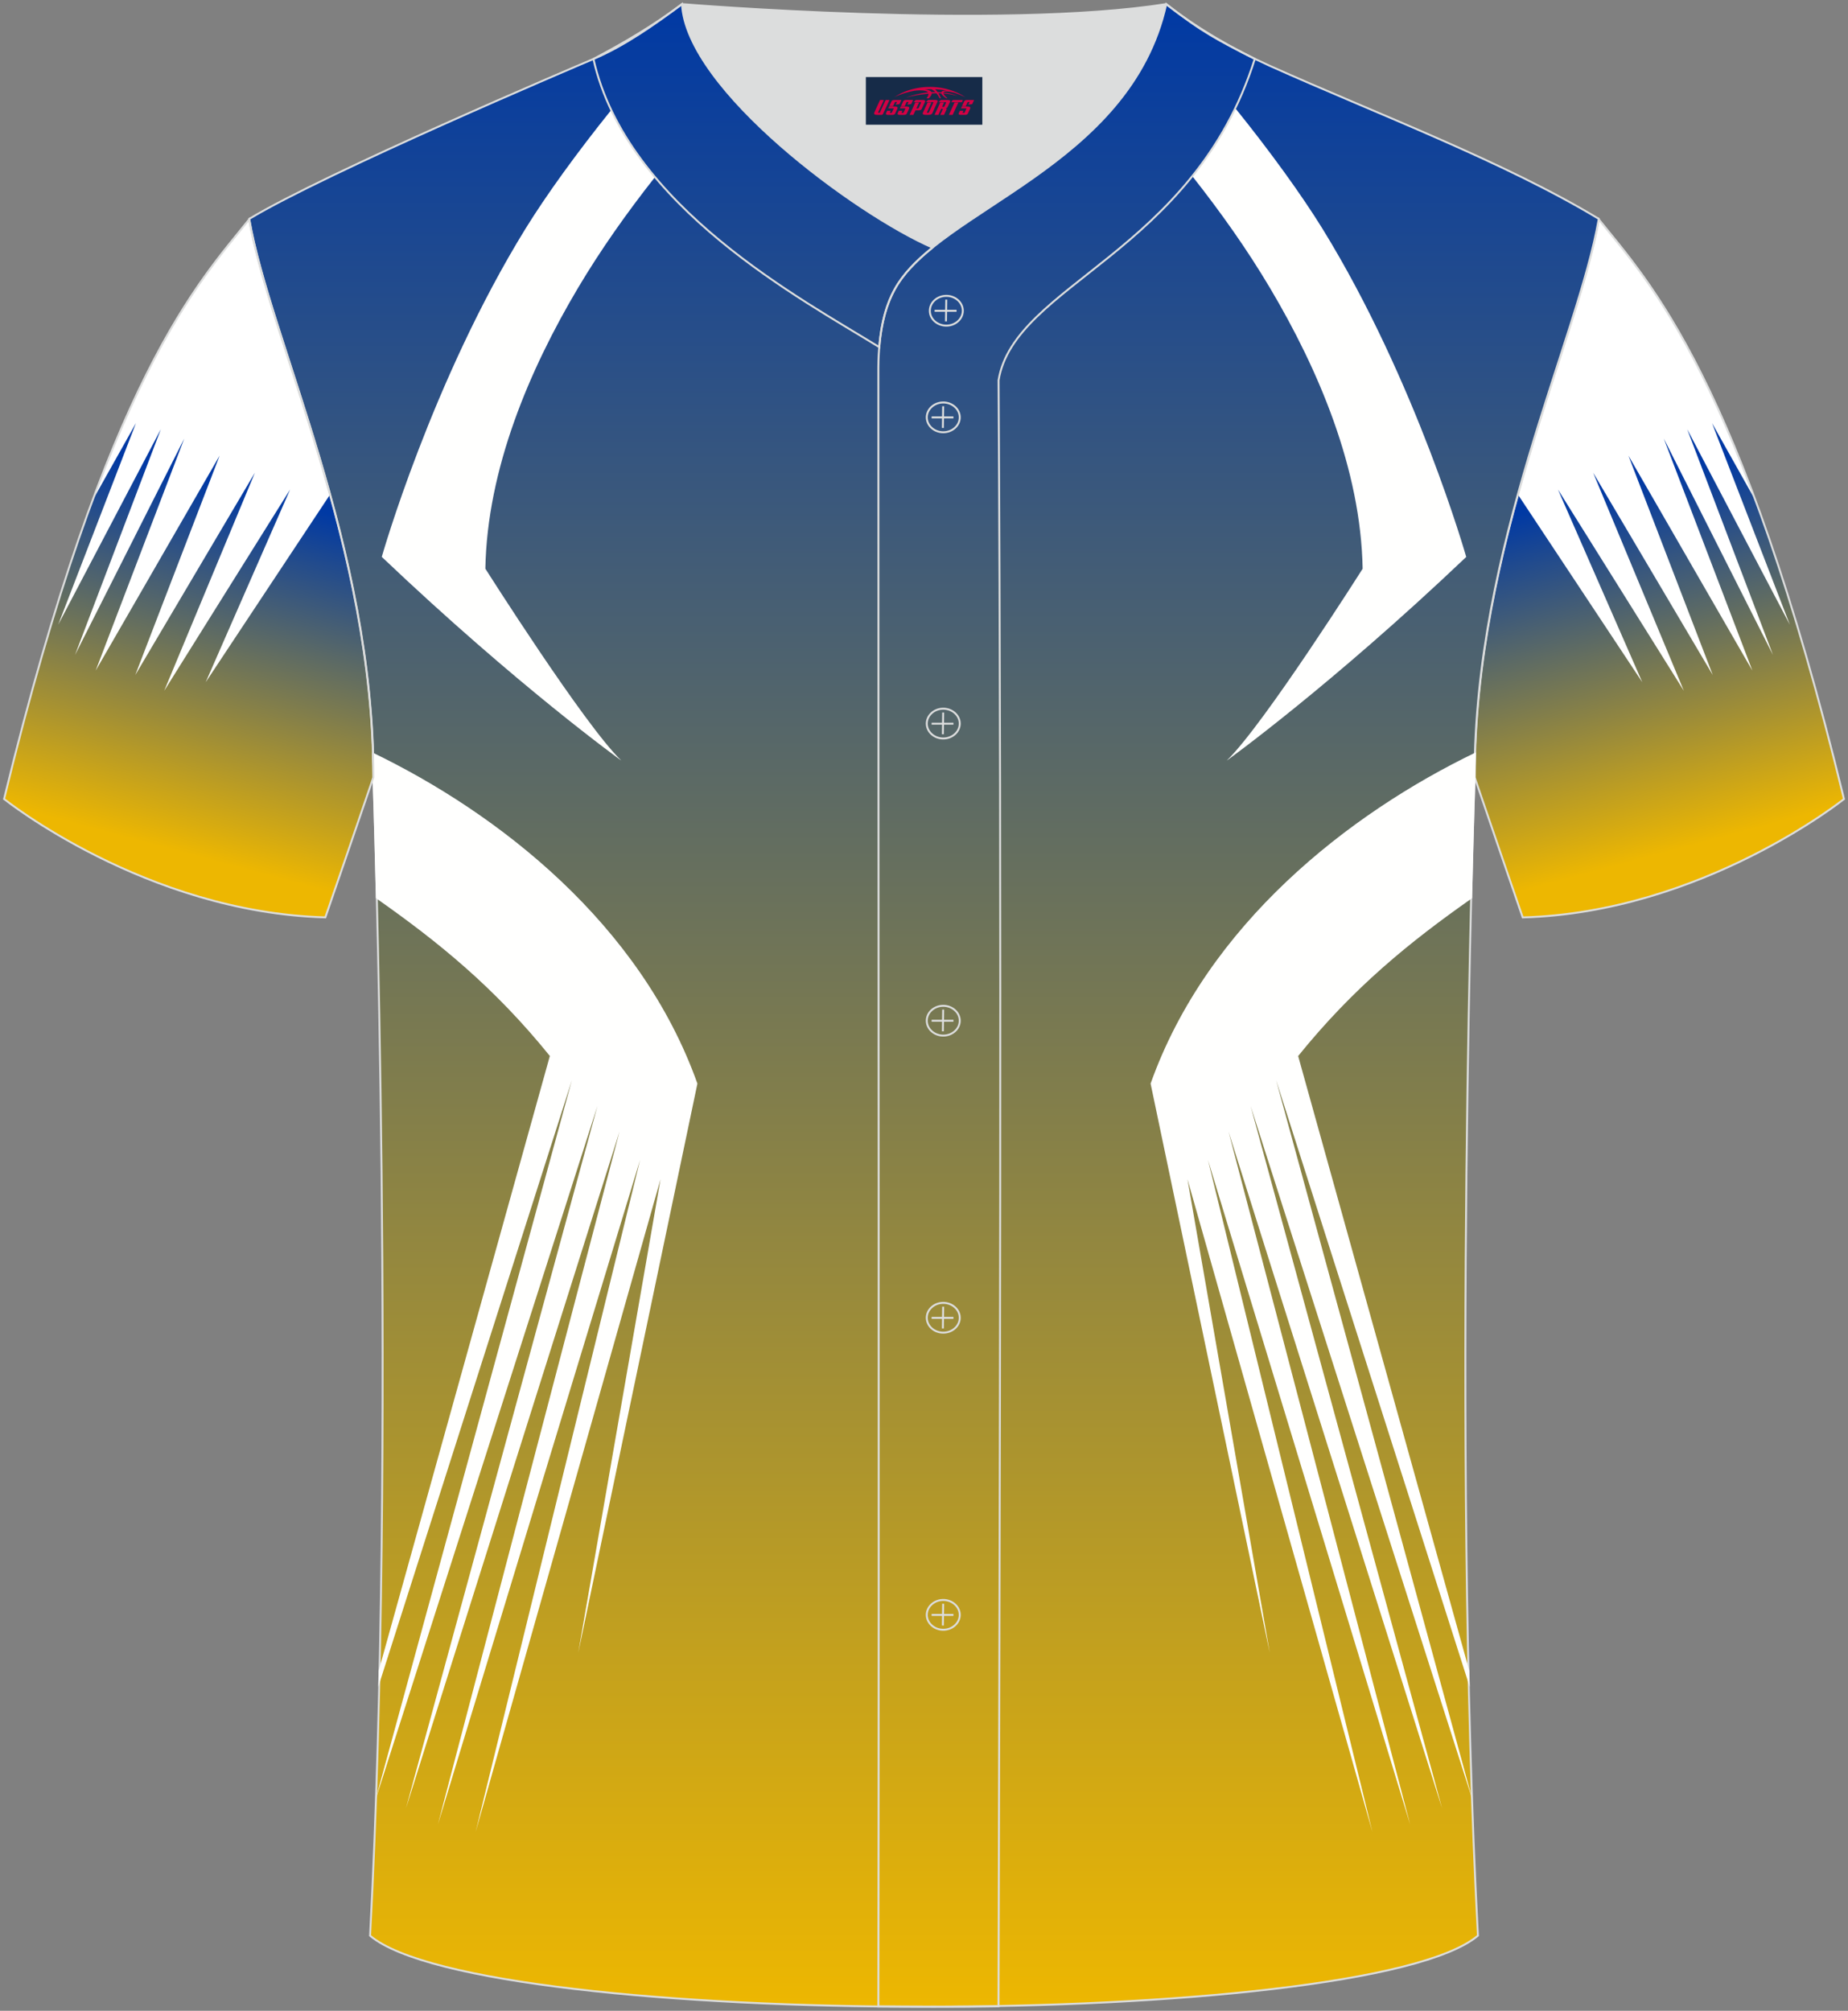
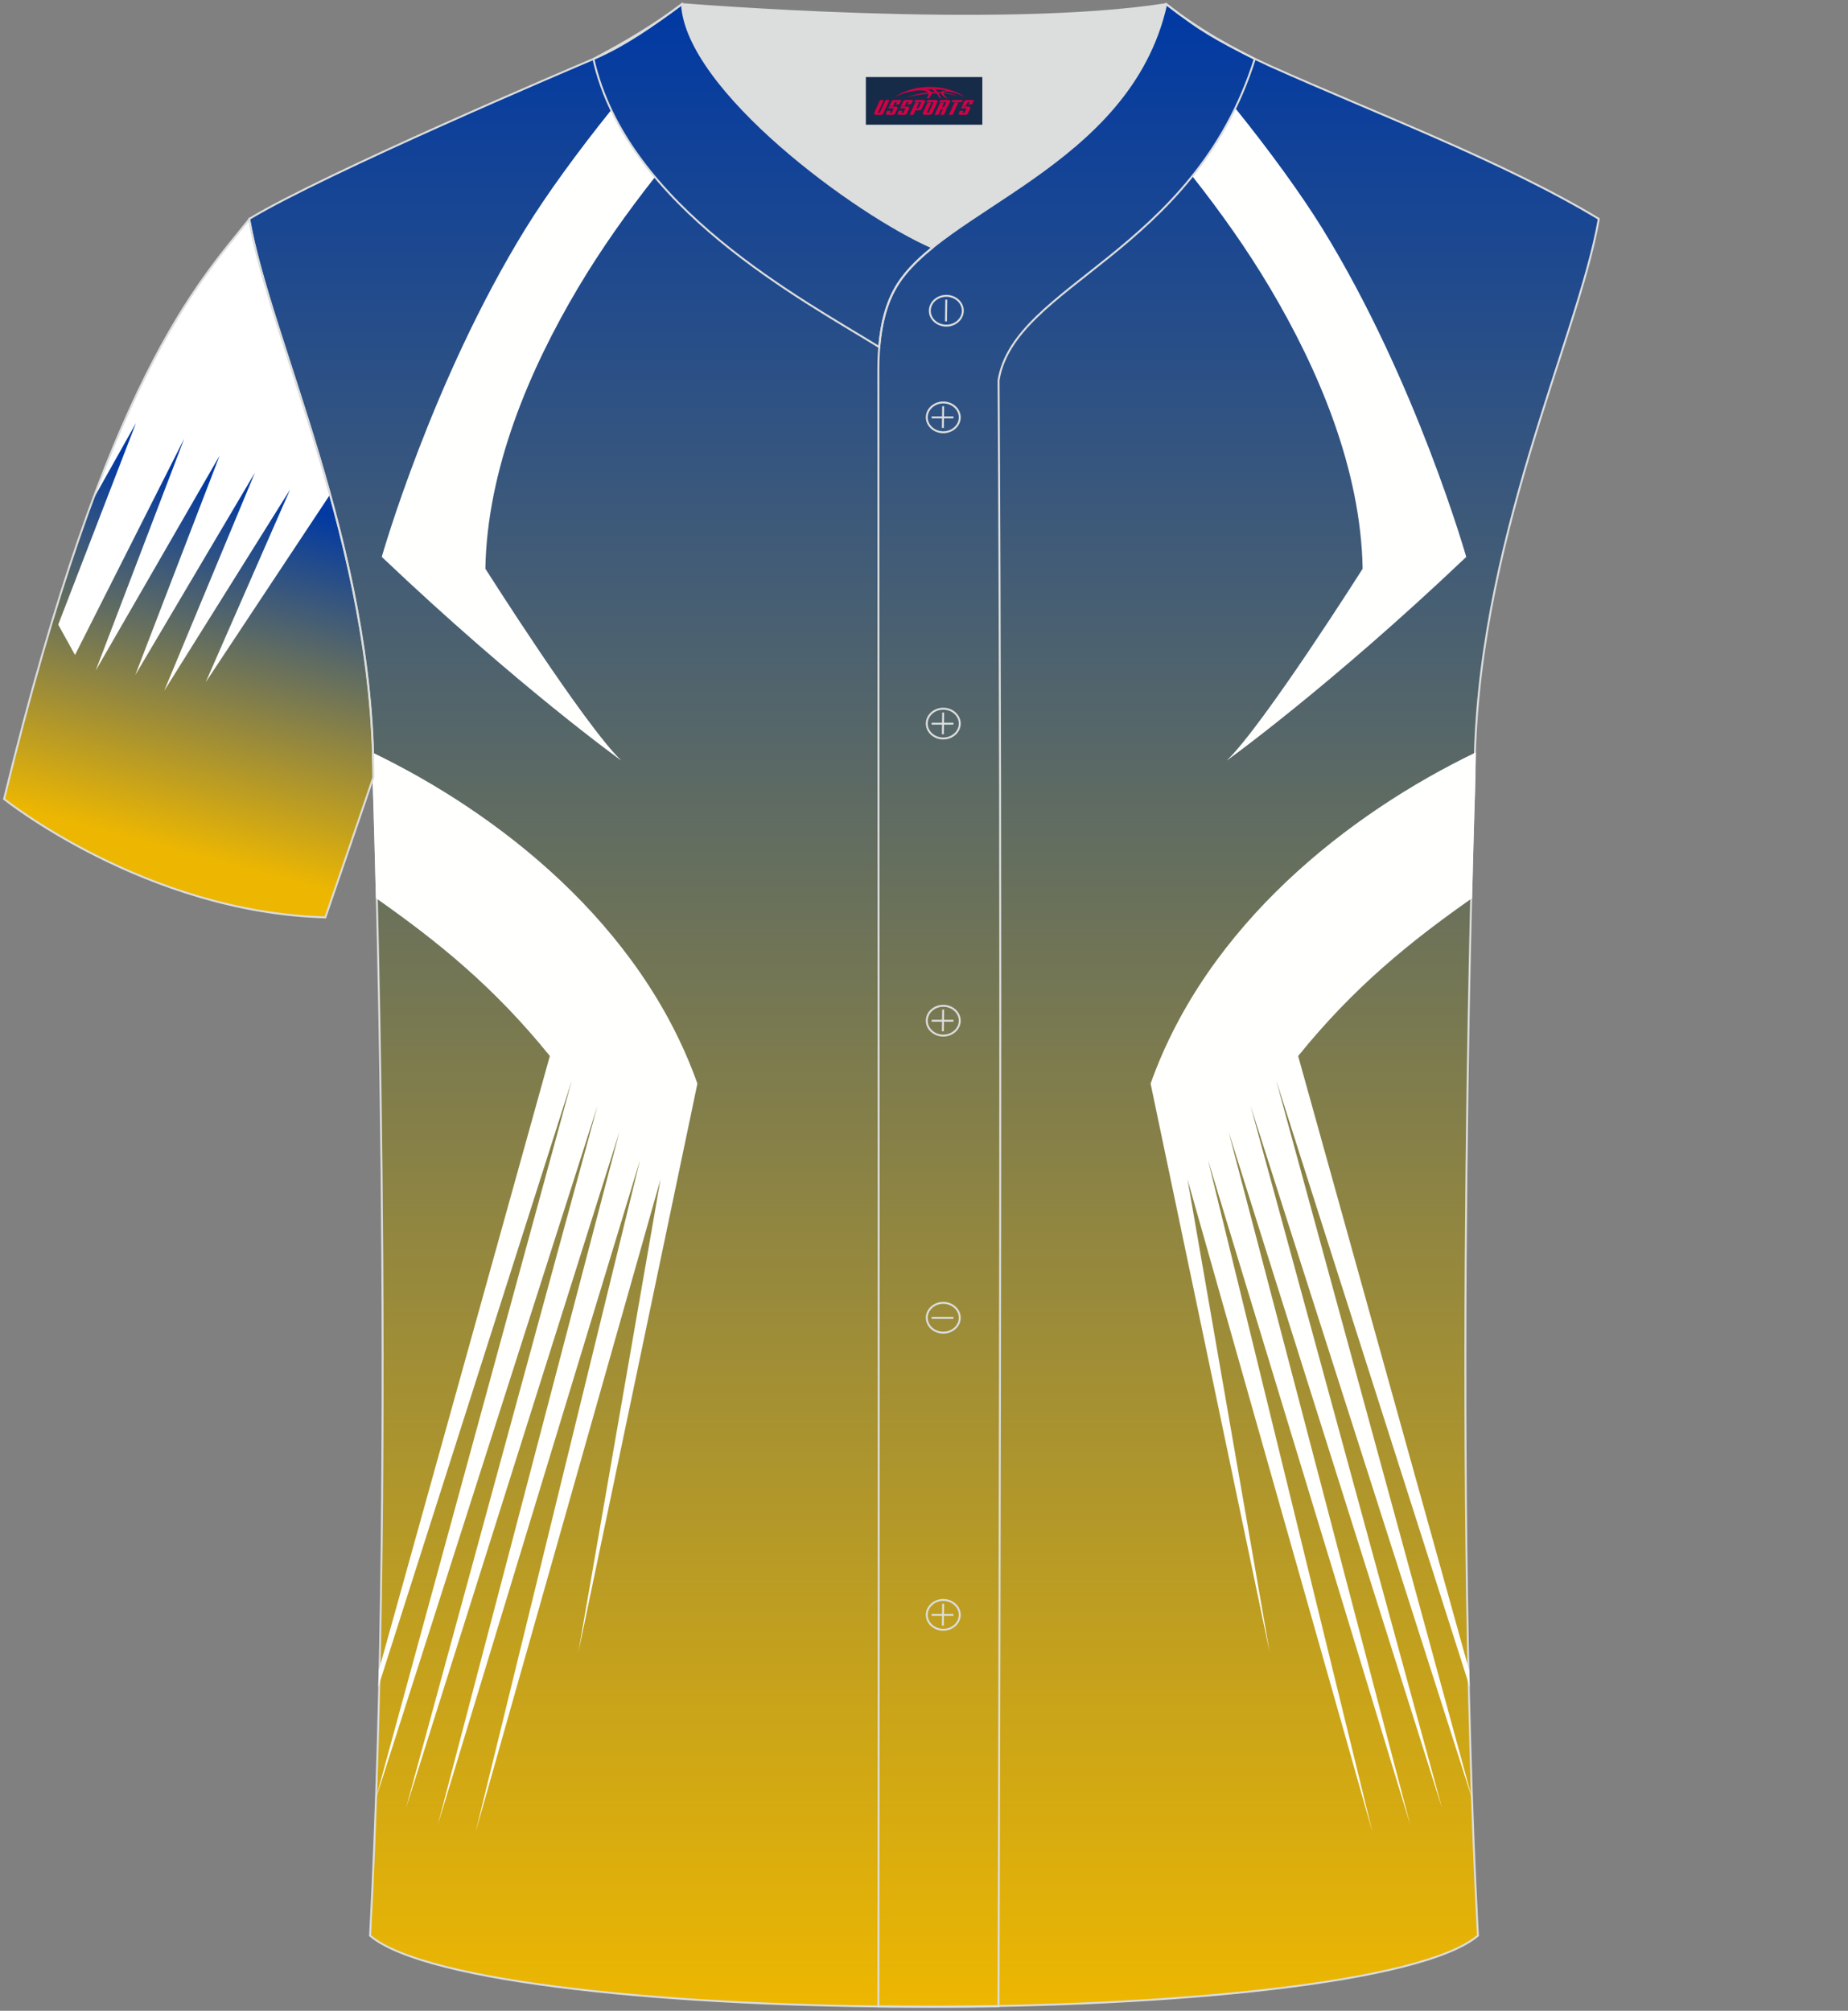
<svg xmlns="http://www.w3.org/2000/svg" version="1.1" id="图层_1" x="0px" y="0px" width="380.86px" height="414.34px" viewBox="0 0 380.86 414.34" enable-background="new 0 0 380.86 414.34" xml:space="preserve">
  <rect x="0" y="0" width="380.86" height="414.34" fill="#808080" stroke="none" />
  <g>
    <linearGradient id="SVGID_1_" gradientUnits="userSpaceOnUse" x1="14015.63" y1="175.1" x2="14035.141" y2="102.286" gradientTransform="matrix(-1 0 0 1 14361.112 0)">
      <stop offset="0" style="stop-color:#EDB701" />
      <stop offset="1" style="stop-color:#0039A4" />
    </linearGradient>
-     <path fill-rule="evenodd" clip-rule="evenodd" fill="url(#SVGID_1_)" d="M303.92,160.2c2.73,8.03,9.89,28.84,9.89,28.84   c37.03-1.02,66.21-24.4,66.21-24.4C358.86,77.62,339.74,58.01,329.51,45.2C325.22,69.96,303.92,112.42,303.92,160.2z" />
    <linearGradient id="SVGID_2_" gradientUnits="userSpaceOnUse" x1="35.381" y1="175.1" x2="54.892" y2="102.286">
      <stop offset="0" style="stop-color:#EDB701" />
      <stop offset="1" style="stop-color:#0039A4" />
    </linearGradient>
    <path fill-rule="evenodd" clip-rule="evenodd" fill="url(#SVGID_2_)" d="M76.94,160.2c-2.73,8.03-9.89,28.84-9.89,28.84   c-37.03-1.02-66.21-24.4-66.21-24.4C22,77.62,41.12,58.01,51.35,45.2C55.64,69.96,76.94,112.42,76.94,160.2z" />
    <g>
-       <path fill-rule="evenodd" clip-rule="evenodd" fill="#FFFFFF" d="M365.4,134.96L342.9,90.38l18.25,47.8l-25.54-44.29l17.38,45.2    l-24.65-41.68l18.69,44.93l-25.94-41.46l17.37,39.69l-25.61-38.64c6.37-23.07,14.24-42.71,16.66-56.7    c7.19,8.98,18.75,21.33,32.31,57.96l-8.98-16l16.03,41.53l-21.15-40.28L365.4,134.96z" />
+       </g>
+     <g>
+       <path fill-rule="evenodd" clip-rule="evenodd" fill="#FFFFFF" d="M15.46,134.96l22.51-44.58l-18.25,47.8l25.54-44.29l-17.38,45.2    l24.65-41.68l-18.69,44.93l25.94-41.46L42.4,140.56l25.61-38.64c-6.37-23.07-14.24-42.71-16.66-56.7    c-7.19,8.98-18.75,21.33-32.31,57.96l8.98-16L12,128.71L15.46,134.96z" />
    </g>
-     <g>
-       <path fill-rule="evenodd" clip-rule="evenodd" fill="#FFFFFF" d="M15.46,134.96l22.51-44.58l-18.25,47.8l25.54-44.29l-17.38,45.2    l24.65-41.68l-18.69,44.93l25.94-41.46L42.4,140.56l25.61-38.64c-6.37-23.07-14.24-42.71-16.66-56.7    c-7.19,8.98-18.75,21.33-32.31,57.96l8.98-16L12,128.71l21.15-40.28L15.46,134.96z" />
-     </g>
-     <path fill-rule="evenodd" clip-rule="evenodd" fill="none" stroke="#DCDDDD" stroke-width="0.4" stroke-miterlimit="22.926" d="   M329.51,45.21c10.24,12.79,29.35,32.41,50.52,119.44c0,0-29.18,23.37-66.21,24.39c0,0-7.17-20.82-9.89-28.84   C303.92,112.43,325.23,69.96,329.51,45.21z" />
    <linearGradient id="SVGID_3_" gradientUnits="userSpaceOnUse" x1="190.432" y1="413.496" x2="190.432" y2="0.844">
      <stop offset="0" style="stop-color:#EDB701" />
      <stop offset="1" style="stop-color:#0039A4" />
    </linearGradient>
    <path fill-rule="evenodd" clip-rule="evenodd" fill="url(#SVGID_3_)" stroke="#DCDDDD" stroke-width="0.4" stroke-miterlimit="22.926" d="   M76.27,398.86c5.38-101.42,0.7-238.67,0.7-238.67c0-47.82-21.33-90.31-25.61-115.08c15.77-9.52,66.73-31.17,70.91-32.94   c6.38-2.69,12.75-7.17,18.28-11.32c0,0,65.43,5.41,99.79,0c6.45,5.03,13.91,9.37,21.41,12.74C283.6,23.4,309.8,33.21,329.5,45.1   c-4.29,24.77-25.61,67.26-25.61,115.08c0,0-4.68,137.24,0.7,238.67C281.44,418.38,99.43,418.38,76.27,398.86z" />
    <path fill-rule="evenodd" clip-rule="evenodd" fill="#FFFFFE" d="M154.45,13.87c-1.55,1.69-3.1,3.39-4.64,5.1   c-1.93-2.27-3.64-4.55-5.05-6.8C147.45,12.76,150.66,13.34,154.45,13.87L154.45,13.87z M134.99,36.49   c-5.79,7.34-11.16,14.93-15.86,22.83c-9.98,16.8-18.73,37.28-19.1,57.86c0,0,20.42,32.25,28.02,39.54c0,0-21.3-15.29-49.37-41.97   c0,0,10.31-36.29,29.6-67.59c4.29-6.95,10.64-15.73,17.69-24.49C128.33,27.63,131.43,32.23,134.99,36.49z" />
    <path fill-rule="evenodd" clip-rule="evenodd" fill="#FFFFFE" d="M76.7,155.03c26.16,12.6,55.36,35.44,67.03,68.25l-24.56,117.29   l16.96-97.59L98.03,377.46l33.88-138.43L90.25,375.93l37.42-142.75l-44,139.41l39.46-144.71L77.37,370.93l40.49-148.35   L77.97,347.57c0.03-1.09,0.05-2.19,0.07-3.28l35.28-126.7c-11.41-14.11-22.91-23.45-35.85-32.53c-0.37-15.39-0.68-24.61-0.68-24.61   C76.79,158.64,76.76,156.82,76.7,155.03z" />
    <path fill-rule="evenodd" clip-rule="evenodd" fill="#FFFFFE" d="M226.41,13.87c1.73,1.89,3.46,3.78,5.17,5.7   c1.75-2.31,3.33-4.77,4.69-7.43C233.55,12.74,230.29,13.33,226.41,13.87L226.41,13.87z M245.72,36.3   c5.84,7.4,11.27,15.05,16.01,23.03c9.98,16.8,18.73,37.28,19.1,57.86c0,0-20.42,32.25-28.02,39.54c0,0,21.3-15.29,49.37-41.97   c0,0-10.31-36.29-29.6-67.59c-4.36-7.06-10.83-15.99-18-24.88C252.01,27.61,248.99,32.22,245.72,36.3z" />
    <path fill-rule="evenodd" clip-rule="evenodd" fill="#FFFFFE" d="M304.16,155.03c-26.16,12.6-55.36,35.44-67.03,68.25l24.56,117.29   l-16.96-97.59l38.11,134.49l-33.88-138.43l41.66,136.91L253.2,233.19l44,139.41l-39.46-144.71l45.75,143.05L263,222.58l39.89,125   c-0.03-1.09-0.05-2.19-0.07-3.28l-35.28-126.7c11.41-14.11,22.91-23.45,35.85-32.53c0.37-15.39,0.68-24.61,0.68-24.61   C304.07,158.64,304.1,156.82,304.16,155.03z" />
    <path fill-rule="evenodd" clip-rule="evenodd" fill="none" stroke="#DCDDDD" stroke-width="0.4" stroke-miterlimit="22.926" d="   M51.35,45.21C41.12,58,22,77.62,0.84,164.64c0,0,29.18,23.37,66.21,24.39c0,0,7.17-20.82,9.89-28.84   C76.94,112.43,55.63,69.96,51.35,45.21z" />
    <path fill-rule="evenodd" clip-rule="evenodd" fill="none" stroke="#DCDDDD" stroke-width="0.4" stroke-miterlimit="22.926" d="   M140.56,0.84c-5.88,4.41-11.76,7.88-18.26,11.31c6.82,30.45,43.15,49.63,58.9,59.37c0.43-5.16,1.57-8.98,3.2-11.92   c1.67-3.06,4.4-5.85,7.78-8.59C176.43,44.18,141.45,18.45,140.56,0.84z" />
    <path fill-rule="evenodd" clip-rule="evenodd" fill="#DCDDDD" d="M192.19,51.02c14.78-11.95,42.06-22.78,48.16-50.18   c-34.36,5.41-99.79,0-99.79,0C141.45,18.45,176.43,44.18,192.19,51.02z" />
    <g>
      <g>
        <path fill-rule="evenodd" clip-rule="evenodd" fill="none" stroke="#DCDDDD" stroke-width="0.4" stroke-miterlimit="22.926" d="     M195.03,67.1c1.87,0,3.4-1.38,3.4-3.07c0-1.7-1.54-3.07-3.4-3.07c-1.87,0-3.4,1.38-3.4,3.07     C191.62,65.73,193.16,67.1,195.03,67.1z" />
        <line fill-rule="evenodd" clip-rule="evenodd" fill="none" stroke="#DCDDDD" stroke-width="0.4" stroke-miterlimit="22.926" x1="195.02" y1="61.74" x2="194.96" y2="66.22" />
-         <line fill-rule="evenodd" clip-rule="evenodd" fill="none" stroke="#DCDDDD" stroke-width="0.4" stroke-miterlimit="22.926" x1="192.62" y1="64.04" x2="197.14" y2="64.04" />
      </g>
      <g>
        <path fill-rule="evenodd" clip-rule="evenodd" fill="none" stroke="#DCDDDD" stroke-width="0.4" stroke-miterlimit="22.926" d="     M194.4,89.07c1.87,0,3.4-1.38,3.4-3.07c0-1.69-1.54-3.07-3.4-3.07c-1.87,0-3.4,1.38-3.4,3.07C191,87.69,192.53,89.07,194.4,89.07     z" />
        <line fill-rule="evenodd" clip-rule="evenodd" fill="none" stroke="#DCDDDD" stroke-width="0.4" stroke-miterlimit="22.926" x1="194.38" y1="83.71" x2="194.32" y2="88.18" />
        <line fill-rule="evenodd" clip-rule="evenodd" fill="none" stroke="#DCDDDD" stroke-width="0.4" stroke-miterlimit="22.926" x1="192" y1="86.01" x2="196.5" y2="86.01" />
      </g>
      <g>
        <path fill-rule="evenodd" clip-rule="evenodd" fill="none" stroke="#DCDDDD" stroke-width="0.4" stroke-miterlimit="22.926" d="     M194.4,152.17c1.87,0,3.4-1.38,3.4-3.07c0-1.69-1.54-3.07-3.4-3.07c-1.87,0-3.4,1.38-3.4,3.07     C191,150.8,192.53,152.17,194.4,152.17z" />
        <line fill-rule="evenodd" clip-rule="evenodd" fill="none" stroke="#DCDDDD" stroke-width="0.4" stroke-miterlimit="22.926" x1="194.38" y1="146.82" x2="194.32" y2="151.3" />
        <line fill-rule="evenodd" clip-rule="evenodd" fill="none" stroke="#DCDDDD" stroke-width="0.4" stroke-miterlimit="22.926" x1="192" y1="149.12" x2="196.5" y2="149.12" />
      </g>
      <g>
        <path fill-rule="evenodd" clip-rule="evenodd" fill="none" stroke="#DCDDDD" stroke-width="0.4" stroke-miterlimit="22.926" d="     M194.4,213.39c1.87,0,3.4-1.38,3.4-3.07c0-1.69-1.54-3.07-3.4-3.07c-1.87,0-3.4,1.37-3.4,3.07     C191,212.01,192.53,213.39,194.4,213.39z" />
        <line fill-rule="evenodd" clip-rule="evenodd" fill="none" stroke="#DCDDDD" stroke-width="0.4" stroke-miterlimit="22.926" x1="194.38" y1="208.03" x2="194.32" y2="212.51" />
        <line fill-rule="evenodd" clip-rule="evenodd" fill="none" stroke="#DCDDDD" stroke-width="0.4" stroke-miterlimit="22.926" x1="192" y1="210.33" x2="196.5" y2="210.33" />
      </g>
      <g>
        <path fill-rule="evenodd" clip-rule="evenodd" fill="none" stroke="#DCDDDD" stroke-width="0.4" stroke-miterlimit="22.926" d="     M194.4,274.6c1.87,0,3.4-1.37,3.4-3.07c0-1.69-1.54-3.07-3.4-3.07c-1.87,0-3.4,1.38-3.4,3.07     C191,273.23,192.53,274.6,194.4,274.6z" />
-         <line fill-rule="evenodd" clip-rule="evenodd" fill="none" stroke="#DCDDDD" stroke-width="0.4" stroke-miterlimit="22.926" x1="194.38" y1="269.25" x2="194.32" y2="273.73" />
        <line fill-rule="evenodd" clip-rule="evenodd" fill="none" stroke="#DCDDDD" stroke-width="0.4" stroke-miterlimit="22.926" x1="192" y1="271.55" x2="196.5" y2="271.55" />
      </g>
      <g>
        <path fill-rule="evenodd" clip-rule="evenodd" fill="none" stroke="#DCDDDD" stroke-width="0.4" stroke-miterlimit="22.926" d="     M194.4,335.82c1.87,0,3.4-1.38,3.4-3.07c0-1.69-1.54-3.07-3.4-3.07c-1.87,0-3.4,1.38-3.4,3.07     C191,334.44,192.53,335.82,194.4,335.82z" />
        <line fill-rule="evenodd" clip-rule="evenodd" fill="none" stroke="#DCDDDD" stroke-width="0.4" stroke-miterlimit="22.926" x1="194.38" y1="330.46" x2="194.32" y2="334.94" />
        <line fill-rule="evenodd" clip-rule="evenodd" fill="none" stroke="#DCDDDD" stroke-width="0.4" stroke-miterlimit="22.926" x1="192" y1="332.76" x2="196.5" y2="332.76" />
      </g>
    </g>
    <path fill-rule="evenodd" clip-rule="evenodd" fill="none" stroke="#DCDDDD" stroke-width="0.4" stroke-miterlimit="22.926" d="   M258.6,12.15c-7.73-3.99-10.62-5.35-18.25-11.31c-7.49,33.66-46.97,42.31-55.94,58.76c-2.05,3.69-3.31,8.75-3.39,16.1   c0,112.62,0.19,225.12,0,337.74c8.35,0,16.42,0.13,24.77-0.03c0.26-111.62,0.66-223.47,0.01-335.07   C209.07,58.56,245.94,52.22,258.6,12.15z" />
  </g>
  <g id="tag_logo">
    <rect y="15.88" fill="#162B48" width="24" height="9.818" x="178.45" />
    <g>
      <path fill="#D30044" d="M194.41,19.07l0.005-0.011c0.131-0.311,1.085-0.262,2.351,0.071c0.715,0.24,1.44,0.54,2.193,0.9    c-0.218-0.147-0.447-0.289-0.682-0.42l0.011,0.005l-0.011-0.005c-1.478-0.845-3.218-1.418-5.1-1.62    c-1.282-0.115-1.658-0.082-2.411-0.055c-2.449,0.142-4.68,0.905-6.458,2.095c1.26-0.638,2.722-1.075,4.195-1.336    c1.467-0.18,2.476-0.033,2.771,0.344c-1.691,0.175-3.469,0.633-4.555,1.075c1.156-0.338,2.967-0.665,4.647-0.813    c0.016,0.251-0.115,0.567-0.415,0.96h0.475c0.376-0.382,0.584-0.725,0.595-1.004c0.333-0.022,0.66-0.033,0.971-0.033    C193.24,19.51,193.45,19.86,193.65,20.25h0.262c-0.125-0.344-0.295-0.687-0.518-1.036c0.207,0,0.393,0.005,0.567,0.011    c0.104,0.267,0.496,0.66,1.058,1.025h0.245c-0.442-0.365-0.753-0.753-0.835-1.004c1.047,0.065,1.696,0.224,2.885,0.513    C196.23,19.33,195.49,19.16,194.41,19.07z M191.97,18.98c-0.164-0.295-0.655-0.485-1.402-0.551    c0.464-0.033,0.922-0.055,1.364-0.055c0.311,0.147,0.589,0.344,0.84,0.589C192.51,18.96,192.24,18.97,191.97,18.98z M193.95,19.03c-0.224-0.016-0.458-0.027-0.715-0.044c-0.147-0.202-0.311-0.398-0.502-0.6c0.082,0,0.164,0.005,0.24,0.011    c0.72,0.033,1.429,0.125,2.138,0.273C194.44,18.63,194.06,18.79,193.95,19.03z" />
      <path fill="#D30044" d="M181.37,20.61L180.2,23.16C180.02,23.53,180.29,23.67,180.77,23.67l0.873,0.005    c0.115,0,0.251-0.049,0.327-0.175l1.342-2.891H182.53L181.31,23.24H181.14c-0.147,0-0.185-0.033-0.147-0.125l1.156-2.504H181.37L181.37,20.61z M183.23,21.96h1.271c0.36,0,0.584,0.125,0.442,0.425L184.47,23.42C184.37,23.64,184.1,23.67,183.87,23.67H182.95c-0.267,0-0.442-0.136-0.349-0.333l0.235-0.513h0.742L183.4,23.2C183.38,23.25,183.42,23.26,183.48,23.26h0.18    c0.082,0,0.125-0.016,0.147-0.071l0.376-0.813c0.011-0.022,0.011-0.044-0.055-0.044H183.06L183.23,21.96L183.23,21.96z M184.05,21.89h-0.78l0.475-1.025c0.098-0.218,0.338-0.256,0.578-0.256H185.77L185.38,21.45L184.6,21.57l0.262-0.562H184.57c-0.082,0-0.12,0.016-0.147,0.071L184.05,21.89L184.05,21.89z M185.64,21.96L185.47,22.33h1.069c0.06,0,0.06,0.016,0.049,0.044    L186.21,23.19C186.19,23.24,186.15,23.26,186.07,23.26H185.89c-0.055,0-0.104-0.011-0.082-0.06l0.175-0.376H185.24L185.01,23.34C184.91,23.53,185.09,23.67,185.36,23.67h0.916c0.24,0,0.502-0.033,0.605-0.251l0.475-1.031c0.142-0.3-0.082-0.425-0.442-0.425H185.64L185.64,21.96z M186.45,21.89l0.371-0.818c0.022-0.055,0.06-0.071,0.147-0.071h0.295L187,21.56l0.791-0.115l0.387-0.845H186.73c-0.24,0-0.48,0.038-0.578,0.256L185.68,21.89L186.45,21.89L186.45,21.89z M188.85,22.35h0.278c0.087,0,0.153-0.022,0.202-0.115    l0.496-1.075c0.033-0.076-0.011-0.12-0.125-0.12H188.3l0.431-0.431h1.522c0.355,0,0.485,0.153,0.393,0.355l-0.676,1.445    c-0.06,0.125-0.175,0.333-0.644,0.327l-0.649-0.005L188.24,23.67H187.46l1.178-2.558h0.785L188.85,22.35L188.85,22.35z     M191.44,23.16c-0.022,0.049-0.06,0.076-0.142,0.076h-0.191c-0.082,0-0.109-0.027-0.082-0.076l0.944-2.051h-0.785l-0.987,2.138    c-0.125,0.273,0.115,0.415,0.453,0.415h0.72c0.327,0,0.649-0.071,0.769-0.322l1.085-2.384c0.093-0.202-0.06-0.355-0.415-0.355    h-1.533l-0.431,0.431h1.38c0.115,0,0.164,0.033,0.131,0.104L191.44,23.16L191.44,23.16z M194.16,22.03h0.278    c0.087,0,0.158-0.022,0.202-0.115l0.344-0.753c0.033-0.076-0.011-0.12-0.125-0.12h-1.402l0.425-0.431h1.527    c0.355,0,0.485,0.153,0.393,0.355l-0.529,1.124c-0.044,0.093-0.147,0.18-0.393,0.18c0.224,0.011,0.256,0.158,0.175,0.327    l-0.496,1.075h-0.785l0.54-1.167c0.022-0.055-0.005-0.087-0.104-0.087h-0.235L193.39,23.67h-0.785l1.178-2.558h0.785L194.16,22.03L194.16,22.03z M196.73,21.12L195.55,23.67h0.785l1.184-2.558H196.73L196.73,21.12z M198.24,21.05l0.202-0.431h-2.1l-0.295,0.431    H198.24L198.24,21.05z M198.22,21.96h1.271c0.36,0,0.584,0.125,0.442,0.425l-0.475,1.031c-0.104,0.218-0.371,0.251-0.605,0.251    h-0.916c-0.267,0-0.442-0.136-0.349-0.333l0.235-0.513h0.742L198.39,23.2c-0.022,0.049,0.022,0.06,0.082,0.06h0.18    c0.082,0,0.125-0.016,0.147-0.071l0.376-0.813c0.011-0.022,0.011-0.044-0.049-0.044h-1.069L198.22,21.96L198.22,21.96z     M199.03,21.89H198.25l0.475-1.025c0.098-0.218,0.338-0.256,0.578-0.256h1.451l-0.387,0.845l-0.791,0.115l0.262-0.562h-0.295    c-0.082,0-0.12,0.016-0.147,0.071L199.03,21.89z" />
    </g>
  </g>
</svg>